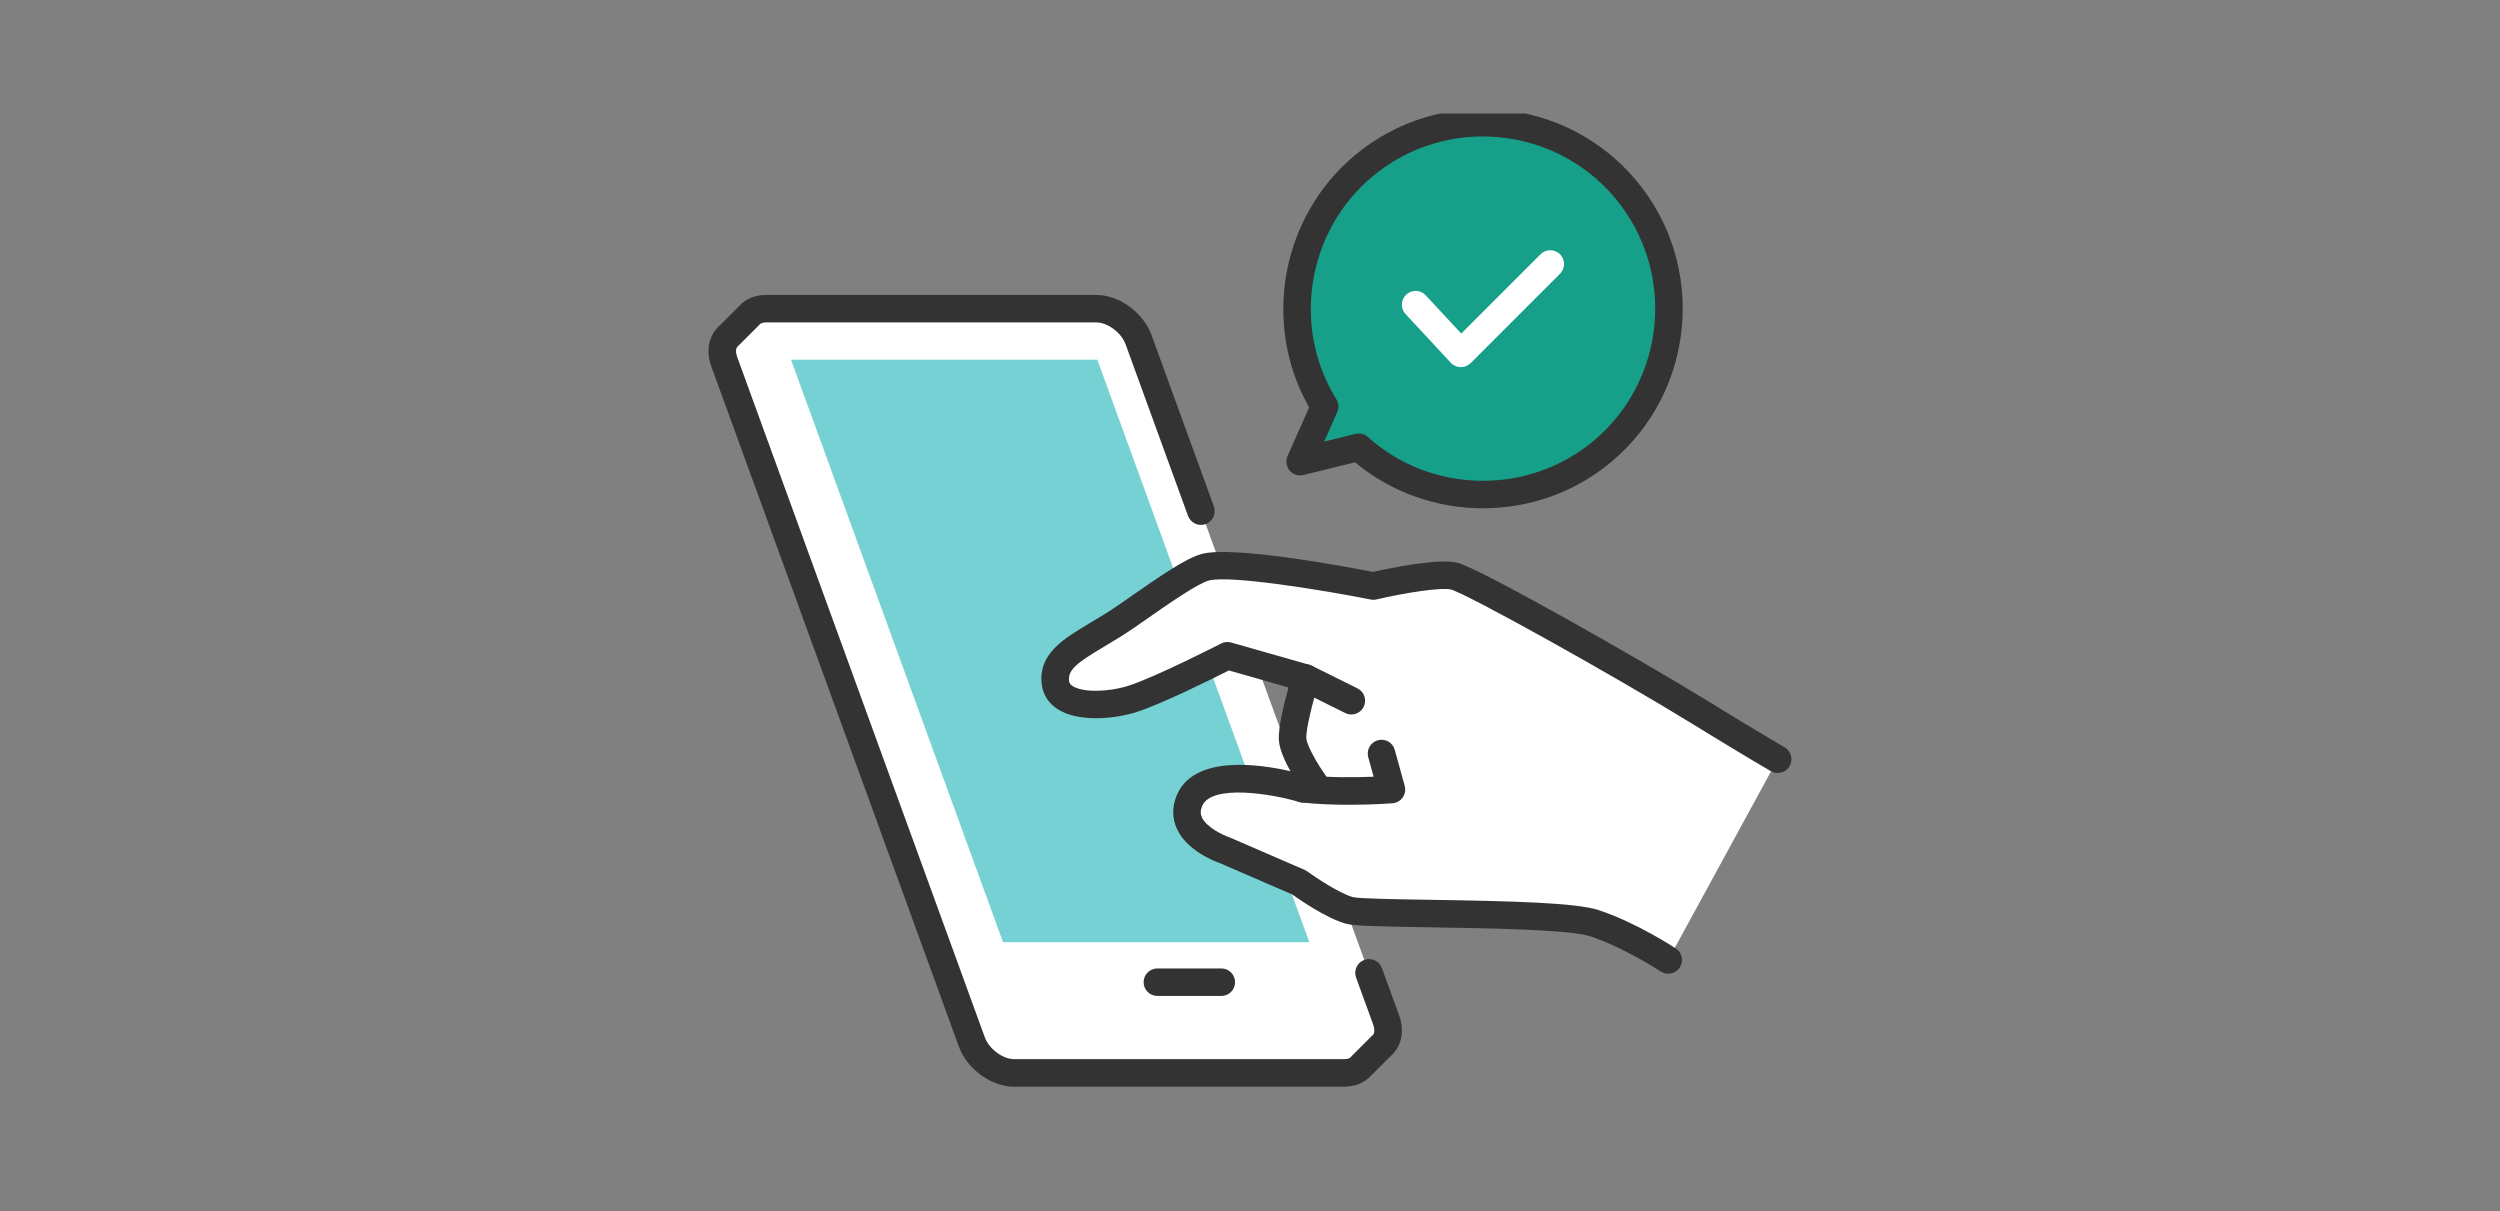
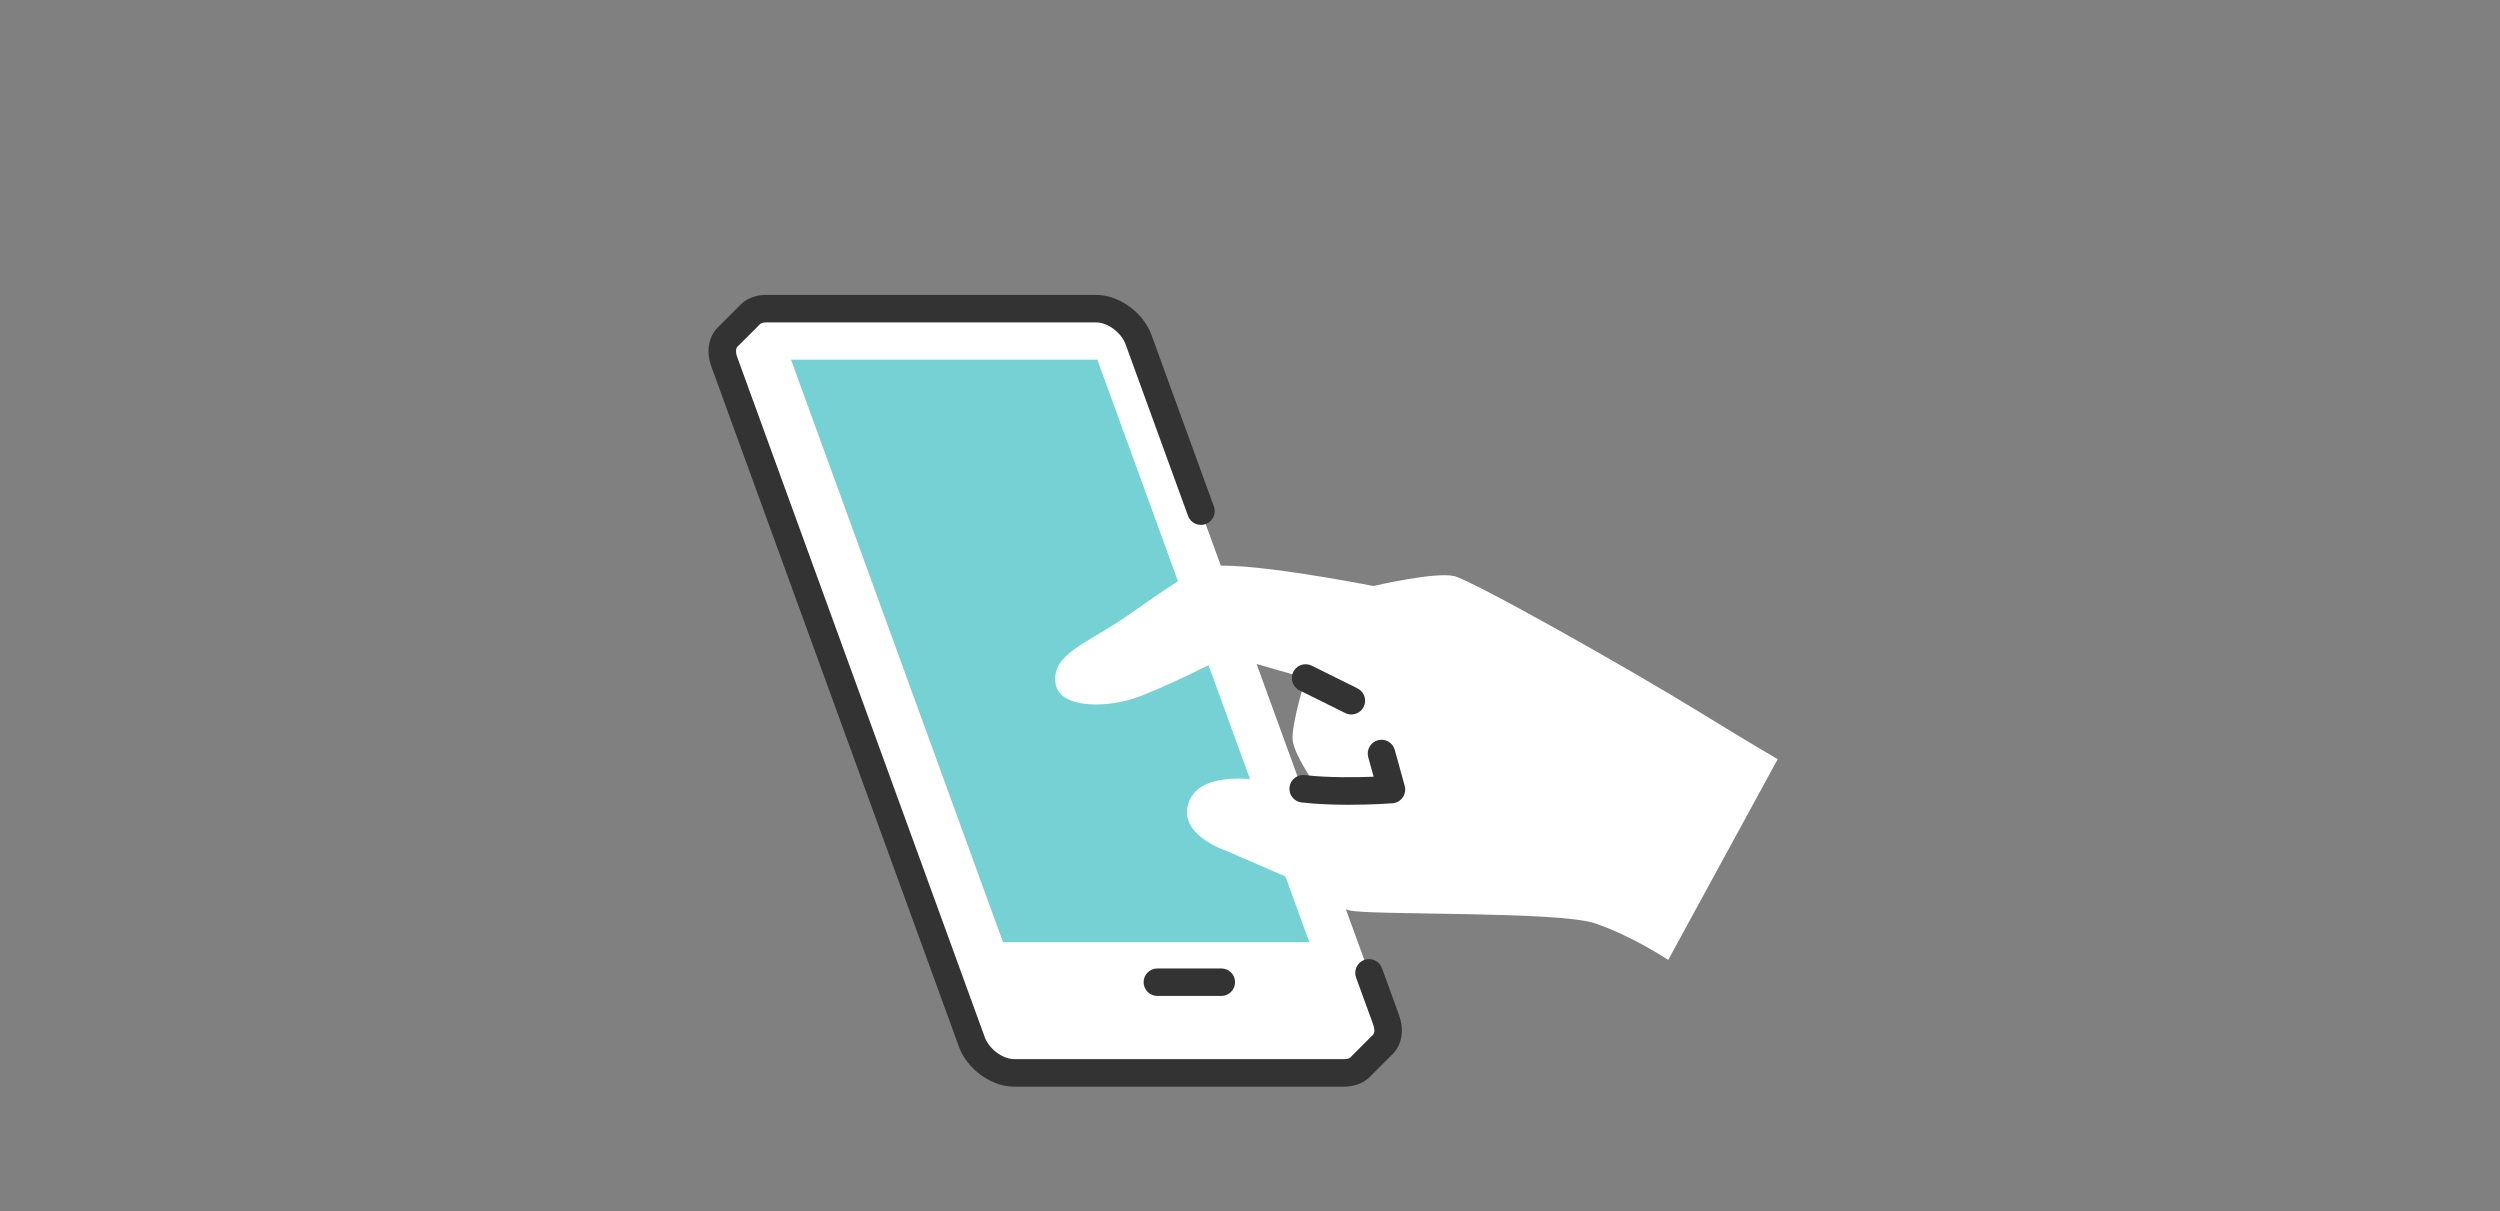
<svg xmlns="http://www.w3.org/2000/svg" fill="none" height="109" viewBox="0 0 225 109" width="225">
  <rect x="0" y="0" width="225" height="109" fill="#808080" stroke="none" />
  <clipPath id="a">
    <path d="m63.767 10.217h97.466v88h-97.466z" />
  </clipPath>
  <g clip-path="url(#a)">
    <path d="m124.752 91.788-1.54-4.229-15.124-41.554-5.617-15.434c-.56-1.538-2.262-2.786-3.8-2.786h-29.726c-.683 0-1.218.245-1.553.652l-1.792 1.788c-.581.497-.771 1.357-.416 2.333l22.283 61.219c.56 1.538 2.262 2.786 3.8 2.786h29.724c.682 0 1.218-.245 1.554-.652l1.768-1.77c.083-.068.158-.143.224-.225.419-.511.525-1.274.215-2.127z" fill="#fff" />
    <path d="m120.989 97.803h-29.724c-2.049 0-4.229-1.582-4.963-3.601l-22.283-61.221c-.513-1.409-.232-2.805.732-3.662l1.727-1.725c.588-.678 1.46-1.051 2.466-1.051h29.724c2.049 0 4.229 1.582 4.965 3.601l5.617 15.436c.233.642-.097 1.354-.741 1.587-.644.235-1.354-.097-1.588-.741l-5.617-15.436c-.381-1.049-1.614-1.971-2.636-1.971h-29.724c-.162 0-.453.025-.598.203-.026.031-.053.06-.08.089l-1.792 1.788c-.022.022-.044.043-.068.063-.193.165-.215.538-.058.971l22.283 61.219c.382 1.049 1.615 1.97 2.636 1.97h29.724c.161 0 .453-.025.598-.203.026-.031.051-.06.079-.087l1.768-1.77c.028-.029.057-.056.088-.08.021-.017.038-.032.051-.051 0 0 .002-.002.004-.003.148-.182.151-.526.008-.92l-1.54-4.229c-.233-.642.098-1.354.741-1.587.644-.235 1.354.097 1.588.741l1.539 4.229c.452 1.238.3 2.451-.414 3.328-.001.003-.005.005-.006.009-.104.126-.22.245-.344.352l-1.697 1.696c-.587.678-1.459 1.051-2.464 1.051z" fill="#333" />
-     <path d="m71.191 32.372 19.082 52.429h27.568l-19.082-52.429z" fill="#75d1d3" />
+     <path d="m71.191 32.372 19.082 52.429h27.568l-19.082-52.429" fill="#75d1d3" />
    <path d="m109.919 89.635h-5.755c-.685 0-1.239-.555-1.239-1.238s.556-1.238 1.239-1.238h5.755c.684 0 1.238.555 1.238 1.238s-.555 1.238-1.238 1.238z" fill="#333" />
-     <path d="m146.312 17.037c-5.935-7.095-16.498-8.036-23.594-2.1-6.472 5.414-7.819 14.678-3.501 21.649l-2.206 4.961 5.273-1.294c6.099 5.482 15.455 5.793 21.927.378 7.095-5.936 8.035-16.499 2.1-23.594z" fill="#17a089" />
-     <path d="m133.466 45.746c-4.105 0-8.204-1.383-11.508-4.137l-4.652 1.141c-.458.112-.942-.046-1.245-.409s-.373-.865-.182-1.298l1.945-4.375c-4.254-7.477-2.551-17.119 4.098-22.681 7.608-6.365 18.975-5.351 25.338 2.255 6.365 7.608 5.353 18.975-2.255 25.338-3.324 2.781-7.436 4.166-11.541 4.166zm-11.181-6.731c.301 0 .598.111.827.317 5.696 5.118 14.425 5.268 20.306.349 6.559-5.488 7.432-15.289 1.945-21.848-5.488-6.559-15.29-7.433-21.849-1.945-5.881 4.92-7.276 13.539-3.242 20.046.216.349.245.782.078 1.155l-1.179 2.652 2.819-.691c.097-.024.198-.036.295-.036z" fill="#333" />
-     <path d="m131.481 33.045s-.015 0-.022 0c-.335-.007-.655-.148-.884-.395l-4.075-4.384c-.467-.501-.438-1.284.063-1.751.5-.465 1.284-.438 1.75.063l3.201 3.442 7.136-7.136c.484-.484 1.267-.484 1.753 0 .483.484.483 1.269 0 1.752l-8.044 8.044c-.234.232-.549.363-.876.363z" fill="#fff" />
    <path d="m130.873 51.85c-1.693-.412-7.27.891-7.27.891s-12.303-2.436-15.112-1.693c-1.311.347-3.83 2.136-7.019 4.357-3.636 2.533-6.812 3.412-6.482 6.05.291 2.325 4.418 2.241 6.937 1.444 2.519-.795 8.547-3.881 8.547-3.881l7.03 2.003s-1.291 4.19-1.168 5.552c.123 1.363 1.982 3.963 1.982 3.963l-1.032.455s-8.71-2.662-10.248 1.09c-1.219 2.975 3.207 4.447 3.207 4.447l6.668 2.89s2.85 2.064 4.543 2.519c1.693.455 18.738.053 22.047 1.151 3.311 1.099 6.636 3.306 6.636 3.306l9.853-18.066s-2.592-1.502-6.985-4.209c-6.346-3.91-20.443-11.858-22.136-12.271z" fill="#fff" />
    <g fill="#333">
-       <path d="m150.141 87.634c-.235 0-.473-.066-.683-.206-.032-.021-3.233-2.132-6.341-3.163-1.839-.61-9.408-.729-14.417-.807-4.439-.07-6.789-.116-7.562-.324-1.719-.462-4.219-2.192-4.836-2.631l-6.501-2.817c-.489-.17-2.972-1.119-3.88-3.095-.431-.939-.439-1.969-.027-2.979 1.513-3.694 7.378-2.861 10.248-2.202-.494-.884-.964-1.913-1.037-2.725-.101-1.1.458-3.36.862-4.815l-5.365-1.529c-1.453.732-6.089 3.038-8.302 3.738-2.166.685-5.312.898-7.104-.25-.823-.528-1.32-1.296-1.436-2.223-.344-2.745 1.937-4.106 4.352-5.545.811-.484 1.729-1.03 2.652-1.674l.516-.359c3.16-2.202 5.442-3.793 6.893-4.176 2.831-.749 12.808 1.115 15.409 1.623 1.398-.319 5.83-1.255 7.582-.83 2 .487 16.676 8.834 22.494 12.42 4.325 2.666 6.93 4.176 6.956 4.192.591.342.794 1.1.451 1.693-.342.593-1.1.794-1.693.451-.025-.015-2.657-1.541-7.013-4.226-7.108-4.379-20.34-11.743-21.782-12.122-.866-.211-4.148.3-6.692.894-.172.041-.349.043-.523.009-4.65-.92-12.711-2.197-14.554-1.71-1.028.273-3.496 1.993-6.111 3.815l-.518.361c-.994.693-1.953 1.264-2.798 1.768-2.398 1.431-3.294 2.069-3.163 3.11.021.158.08.295.315.445.898.576 3.151.564 5.02-.027 2.391-.756 8.296-3.772 8.355-3.803.28-.143.603-.175.905-.088l7.031 2.003c.32.092.591.308.749.601.158.293.192.637.095.956-.585 1.904-1.18 4.386-1.117 5.075.063.702 1.085 2.417 1.756 3.357.216.303.286.688.186 1.047-.099.359-.355.656-.695.806l-1.032.455c-.271.119-.578.138-.86.051-2.392-.727-7.912-1.644-8.739.375-.155.378-.161.688-.017 1.003.424.93 1.965 1.63 2.471 1.802.032.01.068.024.099.037l6.668 2.89c.081.036.161.08.233.133.743.538 2.931 2.003 4.137 2.325.574.138 3.967.191 6.959.238 7.343.116 13.121.257 15.158.933 3.429 1.138 6.791 3.357 6.932 3.451.571.378.726 1.146.348 1.717-.239.359-.632.553-1.034.553z" />
      <path d="m121.38 72.43c-1.331 0-2.834-.049-4.232-.208-.68-.077-1.168-.69-1.092-1.369.077-.679.69-1.17 1.37-1.092 2.151.242 4.644.204 6.201.143l-.486-1.759c-.182-.659.207-1.342.866-1.523.659-.182 1.342.204 1.522.865l.895 3.243c.098.358.032.739-.181 1.042-.213.303-.55.494-.92.523-.112.009-1.809.135-3.944.135z" />
      <path d="m121.62 64.303c-.185 0-.373-.041-.55-.13l-4.116-2.042c-.614-.305-.864-1.047-.559-1.661.303-.613 1.047-.864 1.661-.559l4.116 2.042c.613.305.864 1.047.559 1.661-.216.436-.654.688-1.111.688z" />
    </g>
  </g>
</svg>